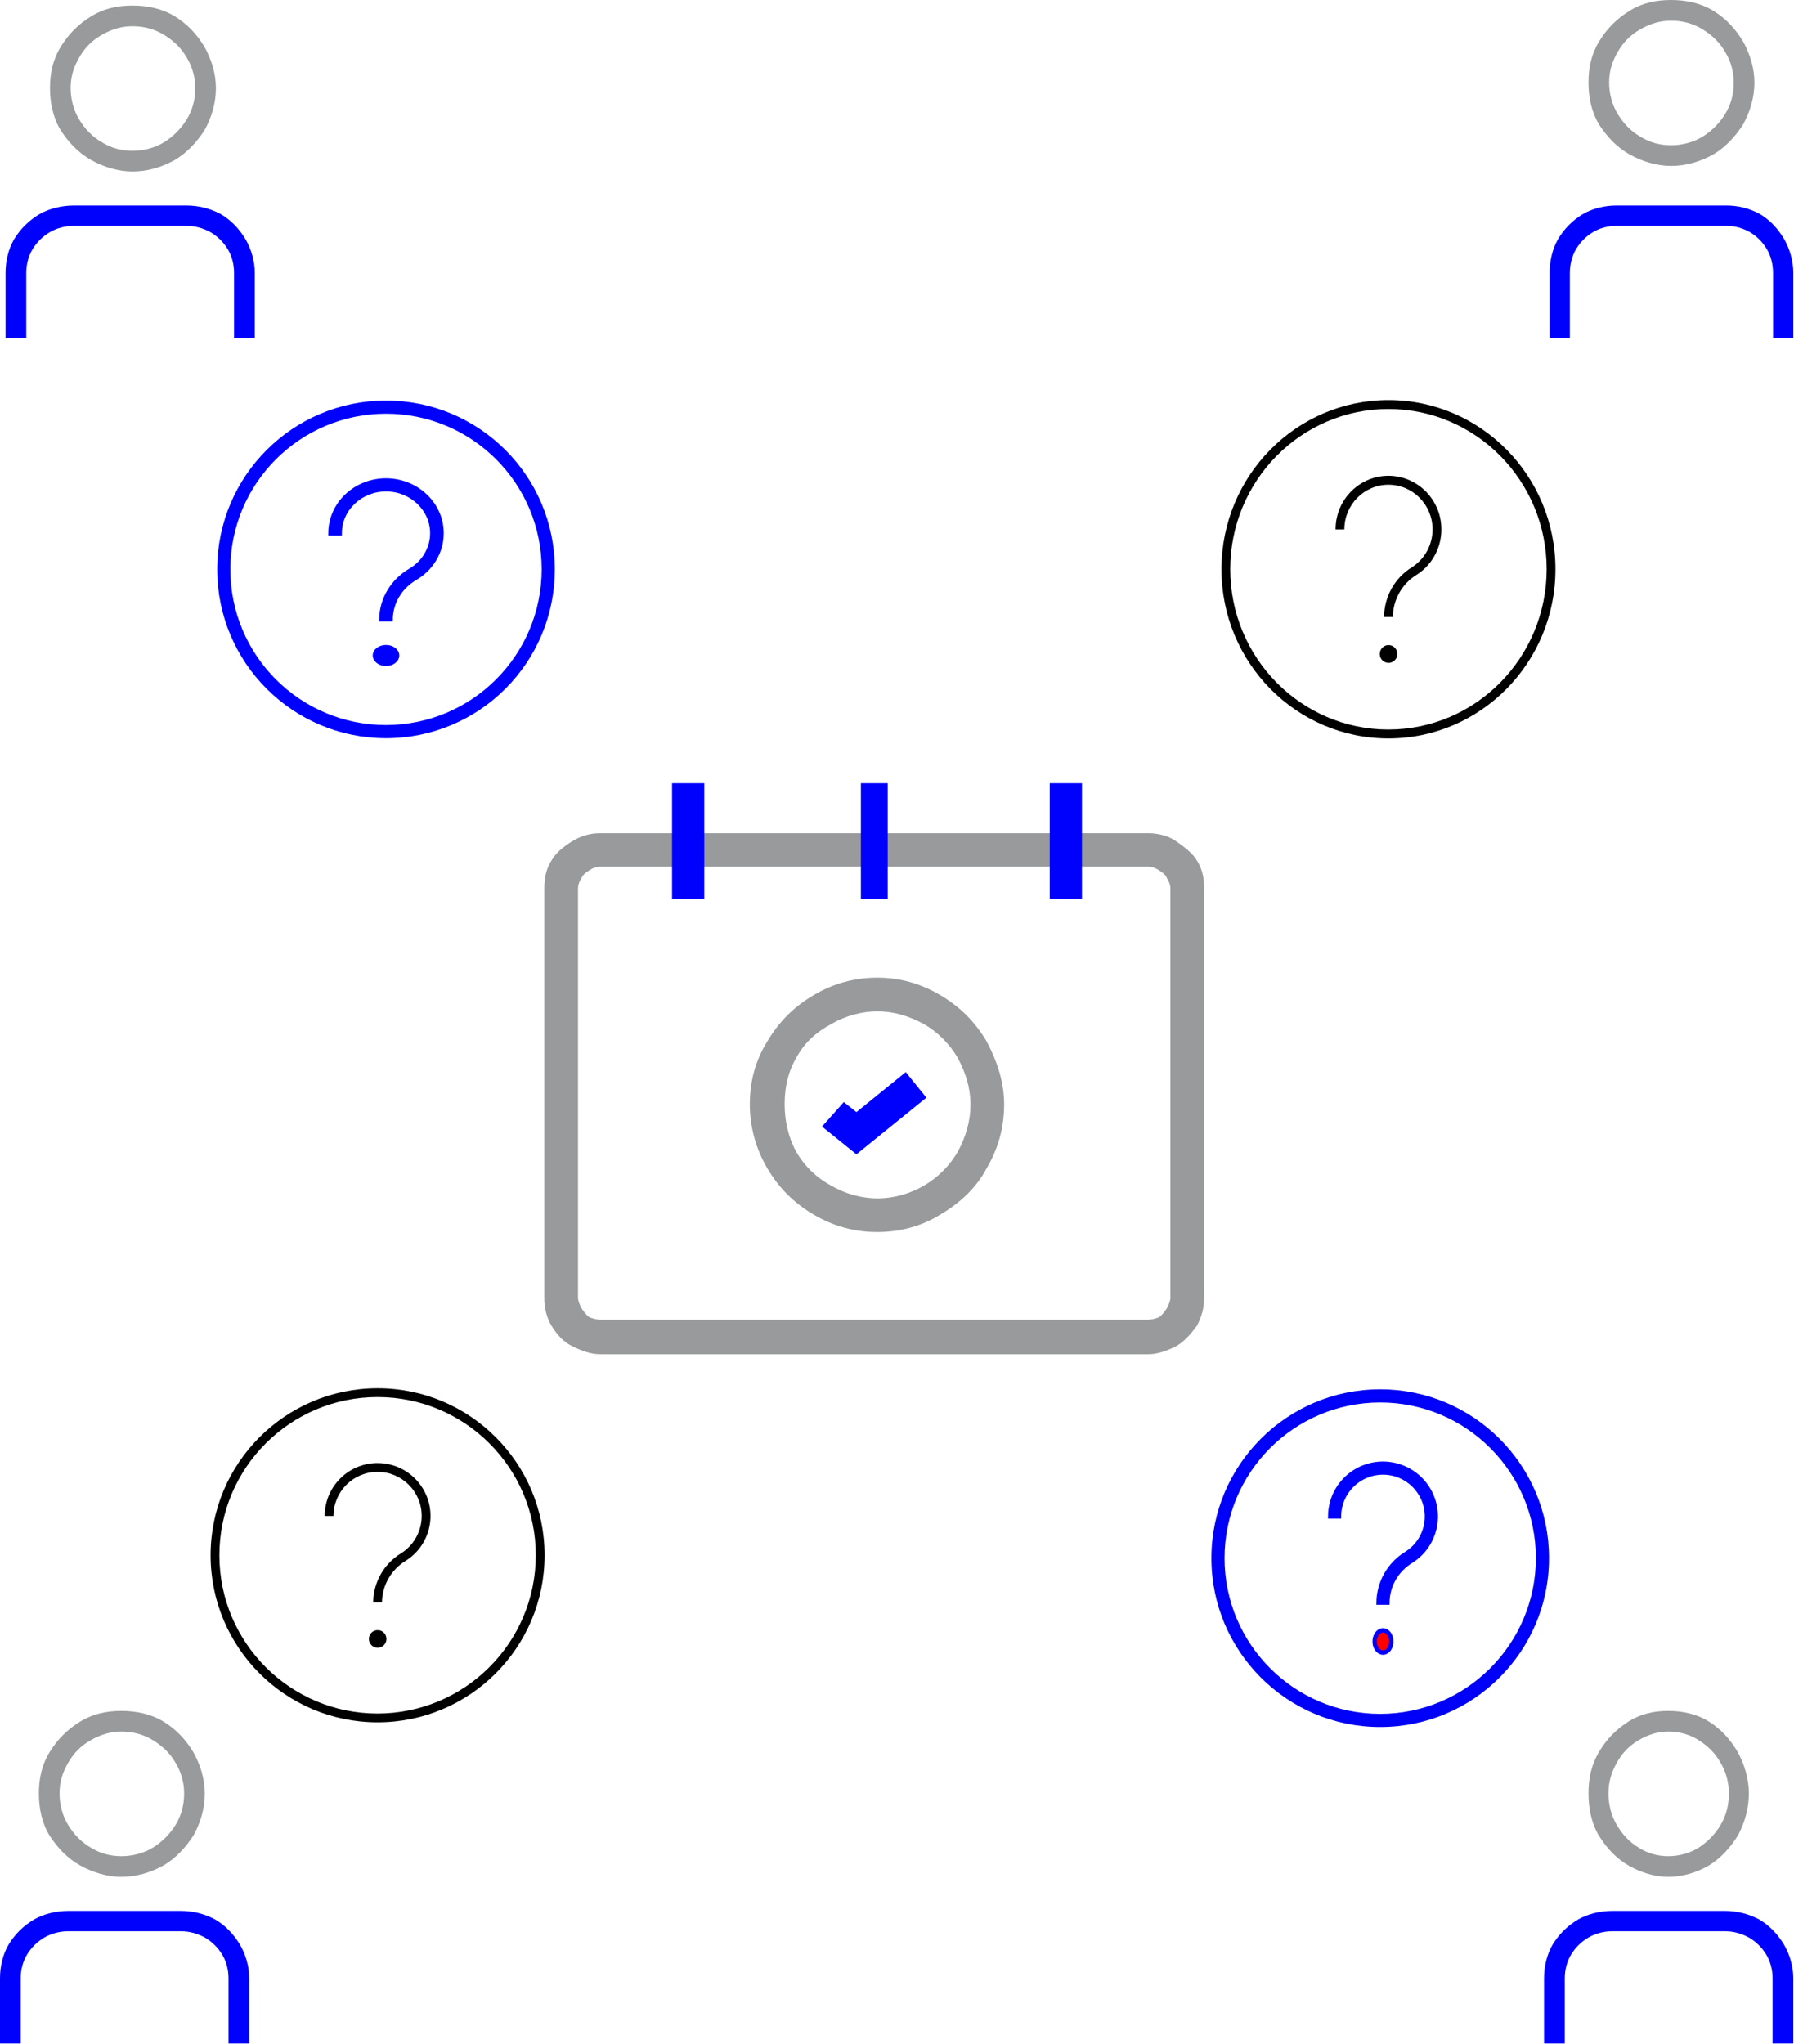
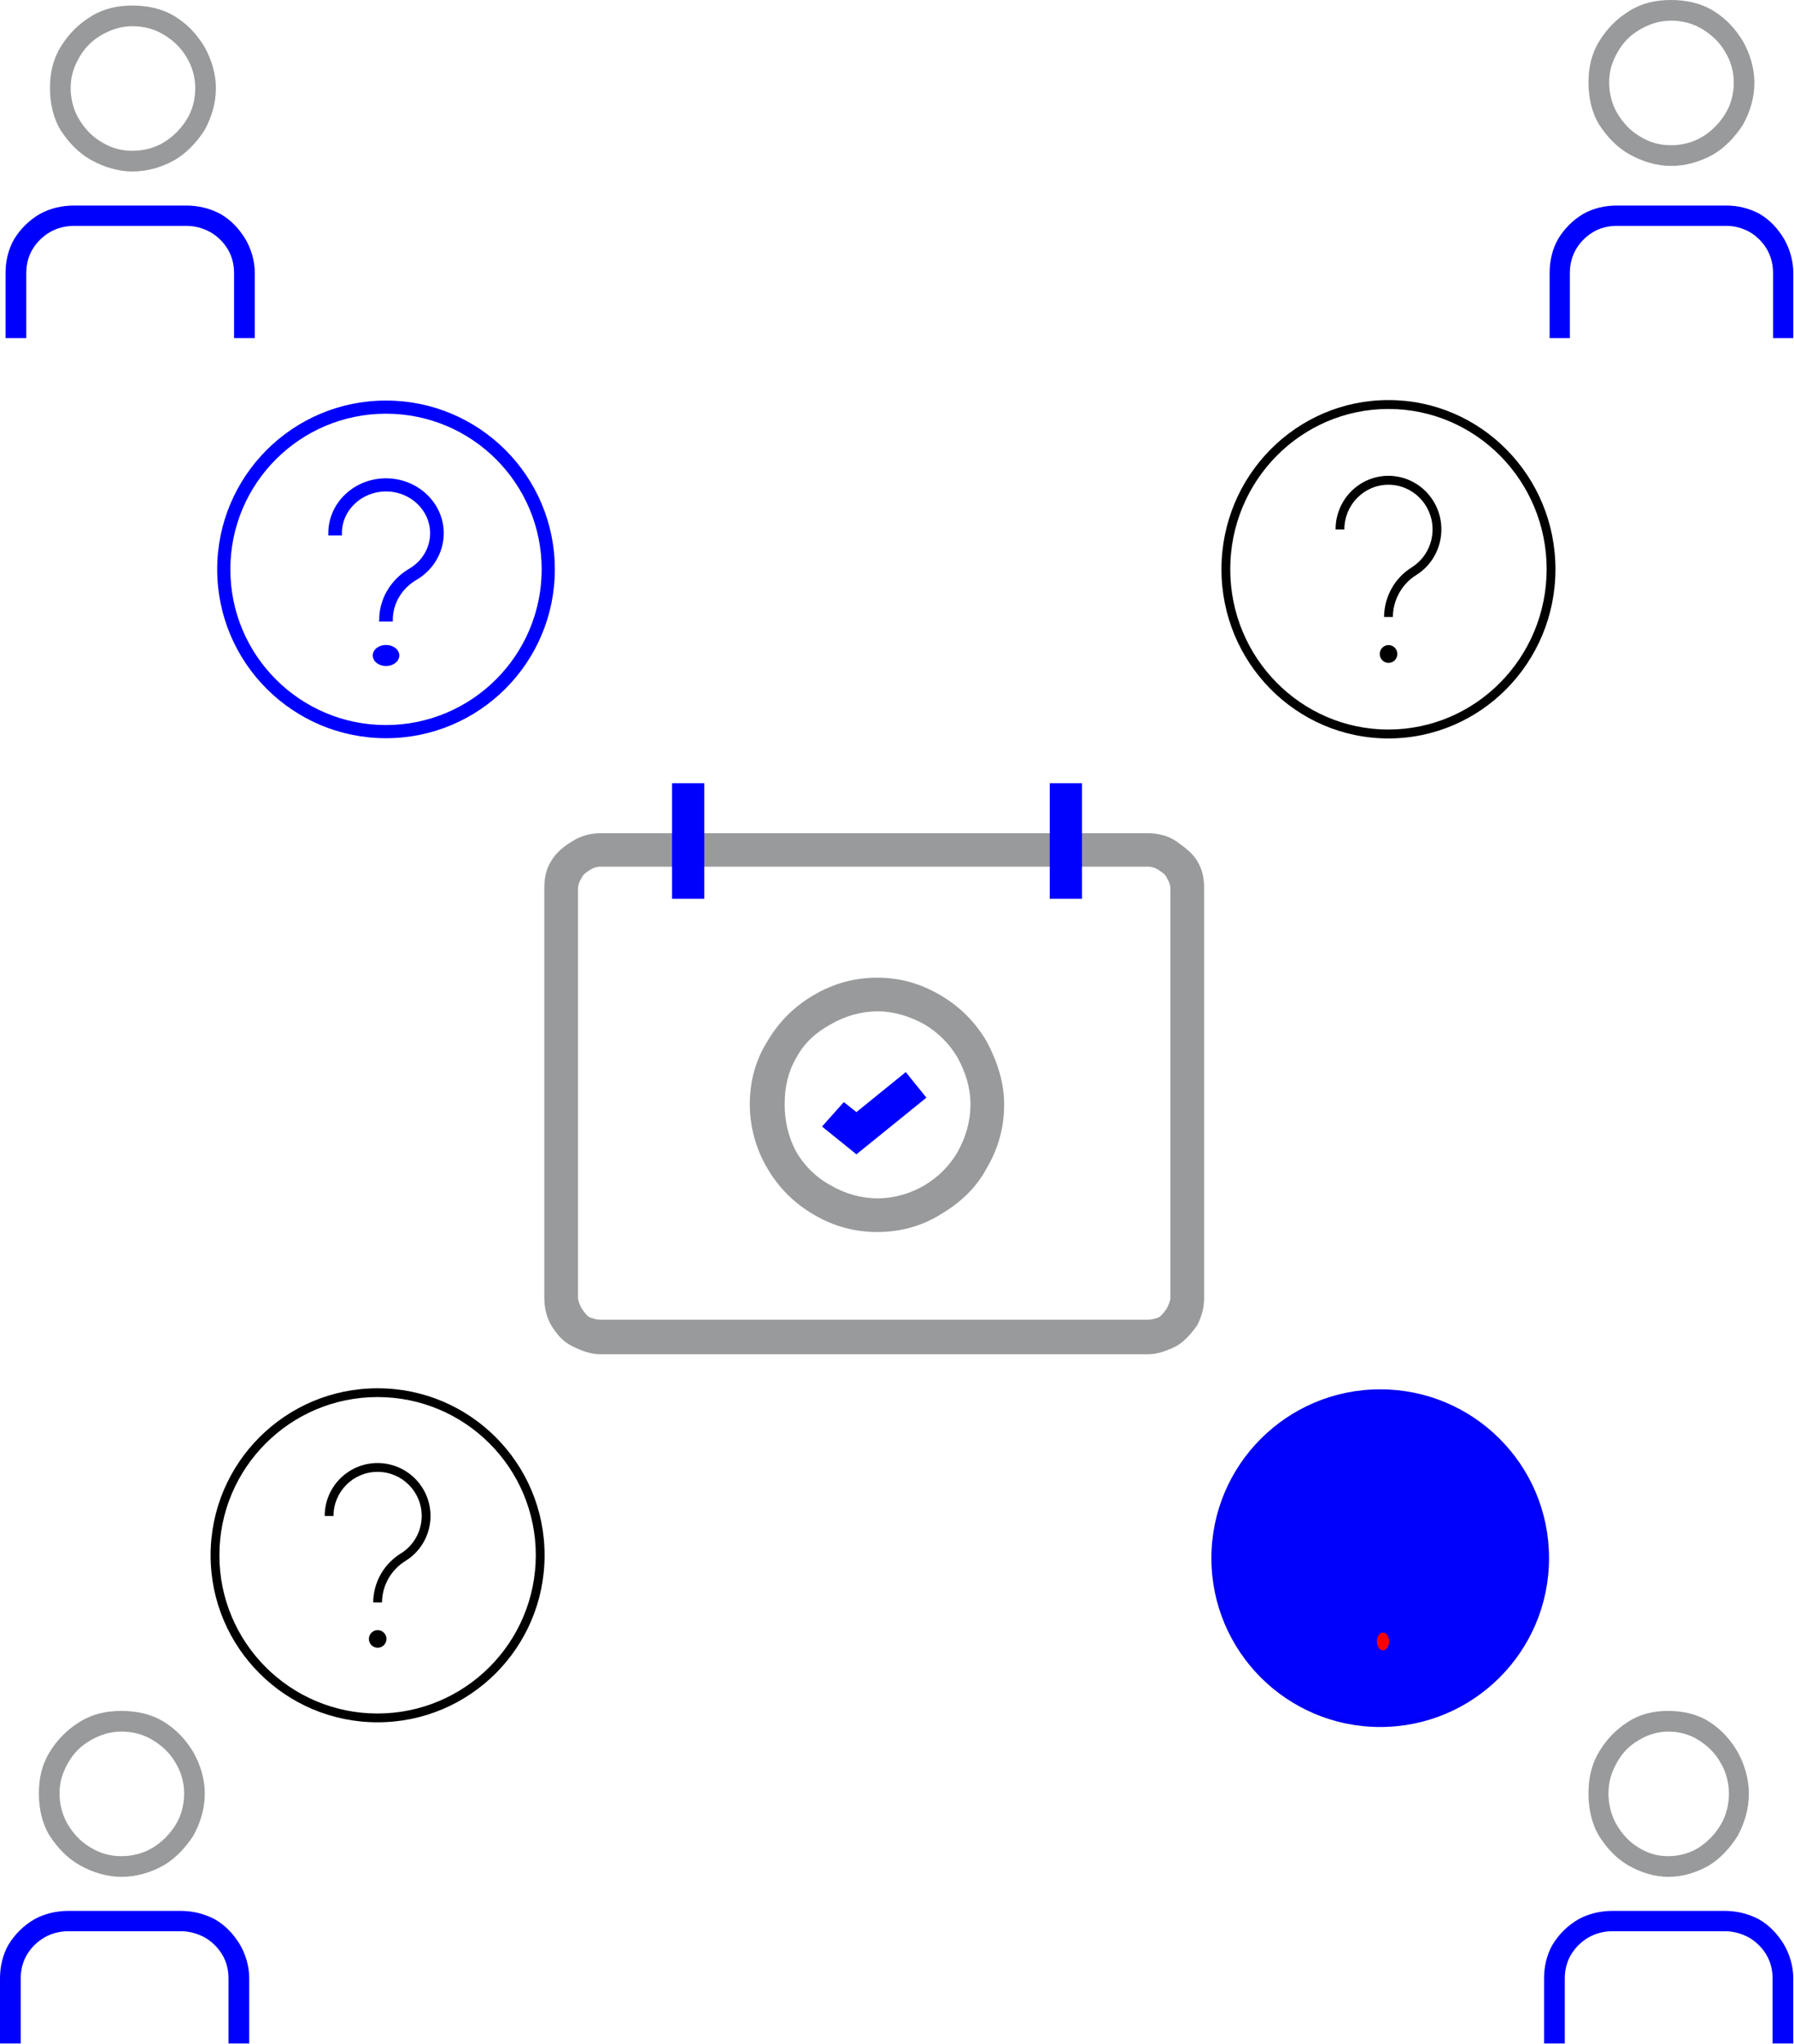
<svg xmlns="http://www.w3.org/2000/svg" width="323" height="368" xml:space="preserve" overflow="hidden">
  <defs>
    <clipPath id="clip0">
      <rect x="86" y="1280" width="323" height="368" />
    </clipPath>
  </defs>
  <g clip-path="url(#clip0)" transform="translate(-86 -1280)">
    <path d="M107.872 1617.87C105.308 1617.87 102.744 1617.1 100.436 1615.82 98.128 1614.54 96.334 1612.62 94.923 1610.44 93.513 1608.13 93 1605.44 93 1602.87 93 1600.18 93.513 1597.74 94.923 1595.44 96.334 1593.13 98.128 1591.33 100.436 1589.92 102.744 1588.51 105.18 1588 107.872 1588 110.436 1588 113.128 1588.51 115.436 1589.92 117.744 1591.33 119.41 1593.13 120.821 1595.44 122.103 1597.74 122.872 1600.31 122.872 1602.87 122.872 1605.56 122.103 1608.13 120.821 1610.44 119.41 1612.62 117.615 1614.54 115.436 1615.82 113.128 1617.1 110.564 1617.87 107.872 1617.87ZM107.872 1591.72C105.949 1591.72 104.154 1592.23 102.359 1593.26 100.564 1594.28 99.282 1595.56 98.257 1597.36 97.231 1599.15 96.718 1600.82 96.718 1602.87 96.718 1604.79 97.231 1606.85 98.257 1608.51 99.282 1610.18 100.564 1611.59 102.359 1612.62 104.026 1613.64 105.821 1614.15 107.872 1614.15 109.795 1614.15 111.846 1613.64 113.513 1612.62 115.18 1611.59 116.59 1610.18 117.615 1608.51 118.641 1606.85 119.154 1604.92 119.154 1602.87 119.154 1600.95 118.641 1599.03 117.615 1597.36 116.59 1595.56 115.18 1594.28 113.513 1593.26 111.846 1592.23 109.923 1591.72 107.872 1591.72Z" fill="#989A9B" fill-rule="evenodd" />
    <path d="M130.871 1647.87 127.143 1647.87 127.143 1636.13C127.143 1634.61 126.757 1633.09 125.986 1631.83 125.214 1630.57 124.186 1629.56 122.9 1628.8 121.486 1628.04 120.071 1627.66 118.529 1627.66L98.343 1627.66C96.8 1627.66 95.257 1628.04 93.971 1628.8 92.686 1629.56 91.657 1630.57 90.886 1631.83 90.114 1633.09 89.728 1634.61 89.728 1636.13L89.728 1647.87 86 1647.87 86 1636.13C86 1633.98 86.514 1631.83 87.543 1630.06 88.7 1628.17 90.243 1626.65 92.171 1625.52 93.971 1624.51 96.157 1624 98.343 1624L118.529 1624C120.714 1624 122.771 1624.51 124.7 1625.52 126.629 1626.65 128.043 1628.17 129.2 1630.06 130.229 1631.83 130.871 1633.98 130.871 1636.13L130.871 1647.87" fill="#0000FD" fill-rule="evenodd" />
    <path d="M109.872 1310.87C107.308 1310.87 104.744 1310.1 102.436 1308.82 100.128 1307.54 98.333 1305.62 96.923 1303.44 95.513 1301.13 95 1298.44 95 1295.87 95 1293.18 95.513 1290.74 96.923 1288.44 98.333 1286.13 100.128 1284.33 102.436 1282.92 104.744 1281.51 107.179 1281 109.872 1281 112.436 1281 115.128 1281.51 117.436 1282.92 119.744 1284.33 121.41 1286.13 122.821 1288.44 124.103 1290.74 124.872 1293.31 124.872 1295.87 124.872 1298.56 124.103 1301.13 122.821 1303.44 121.41 1305.62 119.615 1307.54 117.436 1308.82 115.128 1310.1 112.564 1310.87 109.872 1310.87ZM109.872 1284.72C107.949 1284.72 106.154 1285.23 104.359 1286.26 102.564 1287.28 101.282 1288.56 100.256 1290.36 99.231 1292.15 98.718 1293.82 98.718 1295.87 98.718 1297.79 99.231 1299.85 100.256 1301.51 101.282 1303.18 102.564 1304.59 104.359 1305.62 106.026 1306.64 107.82 1307.15 109.872 1307.15 111.795 1307.15 113.846 1306.64 115.513 1305.62 117.18 1304.59 118.59 1303.18 119.615 1301.51 120.641 1299.85 121.154 1297.92 121.154 1295.87 121.154 1293.95 120.641 1292.03 119.615 1290.36 118.59 1288.56 117.18 1287.28 115.513 1286.26 113.846 1285.23 111.923 1284.72 109.872 1284.72Z" fill="#989A9B" fill-rule="evenodd" />
    <path d="M131.871 1340.87 128.143 1340.87 128.143 1329.13C128.143 1327.61 127.757 1326.09 126.986 1324.83 126.214 1323.57 125.186 1322.56 123.9 1321.8 122.486 1321.04 121.071 1320.66 119.529 1320.66L99.343 1320.66C97.8 1320.66 96.257 1321.04 94.971 1321.8 93.686 1322.56 92.657 1323.57 91.886 1324.83 91.114 1326.09 90.728 1327.61 90.728 1329.13L90.728 1340.87 87 1340.87 87 1329.13C87 1326.98 87.514 1324.83 88.543 1323.06 89.7 1321.17 91.243 1319.65 93.171 1318.52 94.971 1317.51 97.157 1317 99.343 1317L119.529 1317C121.714 1317 123.771 1317.51 125.7 1318.52 127.629 1319.65 129.043 1321.17 130.2 1323.06 131.229 1324.83 131.871 1326.98 131.871 1329.13L131.871 1340.87" fill="#0000FD" fill-rule="evenodd" />
    <path d="M386.872 1309.87C384.308 1309.87 381.743 1309.1 379.436 1307.82 377.128 1306.54 375.333 1304.62 373.923 1302.44 372.513 1300.13 372 1297.44 372 1294.87 372 1292.18 372.513 1289.74 373.923 1287.44 375.333 1285.13 377.128 1283.33 379.436 1281.92 381.743 1280.51 384.179 1280 386.872 1280 389.436 1280 392.128 1280.51 394.436 1281.92 396.743 1283.33 398.41 1285.13 399.82 1287.44 401.102 1289.74 401.872 1292.31 401.872 1294.87 401.872 1297.56 401.102 1300.13 399.82 1302.44 398.41 1304.62 396.615 1306.54 394.436 1307.82 392.128 1309.1 389.564 1309.87 386.872 1309.87ZM386.872 1283.72C384.949 1283.72 383.154 1284.23 381.359 1285.26 379.564 1286.28 378.282 1287.56 377.256 1289.36 376.231 1291.15 375.718 1292.82 375.718 1294.87 375.718 1296.79 376.231 1298.85 377.256 1300.51 378.282 1302.18 379.564 1303.59 381.359 1304.62 383.026 1305.64 384.82 1306.15 386.872 1306.15 388.795 1306.15 390.846 1305.64 392.513 1304.62 394.179 1303.59 395.59 1302.18 396.615 1300.51 397.641 1298.85 398.154 1296.92 398.154 1294.87 398.154 1292.95 397.641 1291.03 396.615 1289.36 395.59 1287.56 394.179 1286.28 392.513 1285.26 390.846 1284.23 388.923 1283.72 386.872 1283.72Z" fill="#989A9B" fill-rule="evenodd" />
    <path d="M408.874 1340.87 405.229 1340.87 405.229 1329.13C405.229 1327.61 404.852 1326.09 404.097 1324.83 403.343 1323.57 402.337 1322.56 401.08 1321.8 399.697 1321.04 398.314 1320.66 396.806 1320.66L377.069 1320.66C375.56 1320.66 374.051 1321.04 372.794 1321.8 371.537 1322.56 370.531 1323.57 369.777 1324.83 369.023 1326.09 368.646 1327.61 368.646 1329.13L368.646 1340.87 365 1340.87 365 1329.13C365 1326.98 365.503 1324.83 366.509 1323.06 367.64 1321.17 369.149 1319.65 371.034 1318.52 372.794 1317.51 374.931 1317 377.069 1317L396.806 1317C398.943 1317 400.954 1317.51 402.84 1318.52 404.726 1319.65 406.109 1321.17 407.24 1323.06 408.246 1324.83 408.874 1326.98 408.874 1329.13L408.874 1340.87" fill="#0000FD" fill-rule="evenodd" />
    <path d="M386.376 1617.87C383.897 1617.87 381.419 1617.1 379.188 1615.82 376.957 1614.54 375.222 1612.62 373.859 1610.44 372.496 1608.13 372 1605.44 372 1602.87 372 1600.18 372.496 1597.74 373.859 1595.44 375.222 1593.13 376.957 1591.33 379.188 1589.92 381.419 1588.51 383.774 1588 386.376 1588 388.855 1588 391.457 1588.51 393.688 1589.92 395.919 1591.33 397.53 1593.13 398.893 1595.44 400.133 1597.74 400.876 1600.31 400.876 1602.87 400.876 1605.56 400.133 1608.13 398.893 1610.44 397.53 1612.62 395.795 1614.54 393.688 1615.82 391.457 1617.1 388.979 1617.87 386.376 1617.87ZM386.376 1591.72C384.517 1591.72 382.782 1592.23 381.047 1593.26 379.312 1594.28 378.073 1595.56 377.081 1597.36 376.09 1599.15 375.594 1600.82 375.594 1602.87 375.594 1604.79 376.09 1606.85 377.081 1608.51 378.073 1610.18 379.312 1611.59 381.047 1612.62 382.658 1613.64 384.393 1614.15 386.376 1614.15 388.235 1614.15 390.218 1613.64 391.829 1612.62 393.44 1611.59 394.804 1610.18 395.795 1608.51 396.786 1606.85 397.282 1604.92 397.282 1602.87 397.282 1600.95 396.786 1599.03 395.795 1597.36 394.804 1595.56 393.44 1594.28 391.829 1593.26 390.218 1592.23 388.359 1591.72 386.376 1591.72Z" fill="#989A9B" fill-rule="evenodd" />
    <path d="M408.871 1647.87 405.143 1647.87 405.143 1636.13C405.143 1634.61 404.757 1633.09 403.986 1631.83 403.214 1630.57 402.186 1629.56 400.9 1628.8 399.486 1628.04 398.071 1627.66 396.529 1627.66L376.343 1627.66C374.8 1627.66 373.257 1628.04 371.971 1628.8 370.686 1629.56 369.657 1630.57 368.886 1631.83 368.114 1633.09 367.729 1634.61 367.729 1636.13L367.729 1647.87 364 1647.87 364 1636.13C364 1633.98 364.514 1631.83 365.543 1630.06 366.7 1628.17 368.243 1626.65 370.171 1625.52 371.971 1624.51 374.157 1624 376.343 1624L396.529 1624C398.714 1624 400.771 1624.51 402.7 1625.52 404.629 1626.65 406.043 1628.17 407.2 1630.06 408.229 1631.83 408.871 1633.98 408.871 1636.13L408.871 1647.87" fill="#0000FD" fill-rule="evenodd" />
    <path d="M292.752 1523.79 194.039 1523.79C192.365 1523.79 190.692 1523.17 189.019 1522.34 187.346 1521.51 186.3 1520.26 185.255 1518.6 184.418 1517.15 184 1515.49 184 1513.62L184 1439.96C184 1438.3 184.209 1436.64 185.255 1434.98 186.091 1433.53 187.346 1432.49 189.019 1431.45 190.692 1430.42 192.365 1430 194.039 1430L292.752 1430C294.425 1430 296.307 1430.42 297.771 1431.45 299.235 1432.49 300.699 1433.53 301.536 1434.98 302.582 1436.64 302.791 1438.3 302.791 1439.96L302.791 1513.62C302.791 1515.49 302.372 1516.94 301.536 1518.6 300.49 1520.06 299.235 1521.51 297.771 1522.34 296.098 1523.17 294.425 1523.79 292.752 1523.79ZM194.039 1436.02C193.411 1436.02 192.784 1436.23 192.156 1436.64 191.529 1437.06 190.901 1437.47 190.692 1438.09 190.274 1438.72 190.065 1439.34 190.065 1439.96L190.065 1513.62C190.065 1514.25 190.483 1515.08 190.692 1515.49 191.111 1516.11 191.529 1516.74 192.156 1517.15 192.784 1517.36 193.411 1517.57 194.039 1517.57L292.752 1517.57C293.379 1517.57 294.007 1517.36 294.634 1517.15 295.262 1516.74 295.68 1516.11 296.098 1515.49 296.307 1515.08 296.726 1514.25 296.726 1513.62L296.726 1439.96C296.726 1439.34 296.517 1438.72 296.098 1438.09 295.889 1437.47 295.262 1437.06 294.634 1436.64 294.007 1436.23 293.379 1436.02 292.752 1436.02L194.039 1436.02Z" fill="#989A9B" fill-rule="evenodd" />
-     <path d="M243.333 1441.8 241 1441.8 241 1421 245.833 1421 245.833 1441.8 243.333 1441.8" fill="#0000FD" fill-rule="evenodd" />
    <path d="M277.8 1441.8 275 1441.8 275 1421 280.8 1421 280.8 1441.8 277.8 1441.8" fill="#0000FD" fill-rule="evenodd" />
    <path d="M210 1441.8 207 1441.8 207 1421 212.8 1421 212.8 1441.8 210 1441.8" fill="#0000FD" fill-rule="evenodd" />
    <path d="M240.196 1487.8 234 1482.8 237.924 1478.4 240.196 1480.2 249.076 1473 252.793 1477.6 240.196 1487.8" fill="#0000FD" fill-rule="evenodd" />
    <path d="M244 1501.79C239.818 1501.79 236.055 1500.75 232.5 1498.65 228.945 1496.56 226.227 1493.85 224.136 1490.29 222.045 1486.74 221 1482.76 221 1478.79 221 1474.61 222.045 1470.85 224.136 1467.5 226.227 1463.95 228.945 1461.23 232.5 1459.14 236.055 1457.05 239.818 1456 244 1456 247.973 1456 251.736 1457.05 255.291 1459.14 258.846 1461.23 261.564 1463.95 263.655 1467.5 265.536 1471.05 266.791 1474.82 266.791 1478.79 266.791 1482.97 265.746 1486.74 263.655 1490.29 261.773 1493.85 258.846 1496.56 255.291 1498.65 251.946 1500.75 247.973 1501.79 244 1501.79ZM244 1462.06C241.073 1462.06 238.146 1462.9 235.636 1464.36 232.918 1465.83 230.827 1467.71 229.364 1470.43 227.9 1472.94 227.273 1475.65 227.273 1478.79 227.273 1481.72 227.9 1484.65 229.364 1487.36 230.827 1489.87 232.918 1491.96 235.636 1493.43 238.146 1494.89 241.073 1495.73 244 1495.73 246.927 1495.73 249.855 1494.89 252.364 1493.43 254.873 1491.96 256.964 1489.87 258.427 1487.36 259.891 1484.65 260.727 1481.93 260.727 1478.79 260.727 1475.86 259.891 1473.15 258.427 1470.43 256.964 1467.92 254.873 1465.83 252.364 1464.36 249.646 1462.9 246.927 1462.06 244 1462.06Z" fill="#989A9B" fill-rule="evenodd" />
    <g>
      <g>
        <g>
          <path d="M37.983 7.917C21.378 7.917 7.917 21.378 7.917 37.983 7.917 54.589 21.378 68.05 37.983 68.05 54.589 68.05 68.05 54.589 68.05 37.983 68.058 21.385 54.608 7.924 38.01 7.917 38.001 7.917 37.992 7.917 37.983 7.917ZM37.983 66.467C22.252 66.467 9.5 53.714 9.5 37.983 9.5 22.252 22.252 9.5 37.983 9.5 53.714 9.5 66.467 22.252 66.467 37.983 66.449 53.707 53.707 66.449 37.983 66.467Z" transform="matrix(1 0 0 1.013 298 1344)" />
          <path d="M39.065 21.438C33.837 20.842 29.117 24.598 28.521 29.826 28.481 30.183 28.46 30.542 28.46 30.901L30.044 30.901C30.046 26.516 33.602 22.962 37.987 22.964 42.373 22.966 45.926 26.522 45.925 30.907 45.923 33.639 44.518 36.178 42.205 37.63 39.117 39.511 37.221 42.854 37.192 46.468L38.775 46.468C38.808 43.398 40.425 40.563 43.05 38.971 47.506 36.175 48.851 30.297 46.055 25.841 44.516 23.389 41.945 21.769 39.068 21.441Z" transform="matrix(1 0 0 1.013 298 1344)" />
          <path d="M39.583 53.042C39.583 53.916 38.874 54.625 38 54.625 37.126 54.625 36.417 53.916 36.417 53.042 36.417 52.167 37.126 51.458 38 51.458 38.874 51.458 39.583 52.167 39.583 53.042Z" transform="matrix(1 0 0 1.013 298 1344)" />
        </g>
      </g>
    </g>
    <path d="M155.5 1352.5C138.932 1352.5 125.5 1365.93 125.5 1382.5 125.5 1399.07 138.932 1412.5 155.5 1412.5 172.069 1412.5 185.5 1399.07 185.5 1382.5 185.508 1365.94 172.088 1352.51 155.527 1352.5 155.518 1352.5 155.509 1352.5 155.5 1352.5ZM155.5 1410.92C139.804 1410.92 127.08 1398.2 127.08 1382.5 127.08 1366.8 139.804 1354.08 155.5 1354.08 171.196 1354.08 183.92 1366.8 183.92 1382.5 183.902 1398.19 171.189 1410.9 155.5 1410.92Z" stroke="#0000FD" stroke-width="0.788" stroke-miterlimit="8" fill="#0000FD" fill-rule="evenodd" />
    <path d="M156.632 1366.56C151.144 1365.97 146.189 1369.71 145.564 1374.92 145.521 1375.27 145.5 1375.63 145.5 1375.99L147.162 1375.99C147.164 1371.62 150.897 1368.08 155.501 1368.08 160.104 1368.08 163.834 1371.63 163.833 1376 163.831 1378.72 162.356 1381.25 159.927 1382.69 156.687 1384.57 154.697 1387.9 154.665 1391.5L156.327 1391.5C156.362 1388.44 158.059 1385.62 160.815 1384.03 165.492 1381.25 166.905 1375.39 163.97 1370.95 162.354 1368.51 159.655 1366.89 156.635 1366.56Z" stroke="#0000FD" stroke-width="0.788" stroke-miterlimit="8" fill="#0000FD" fill-rule="evenodd" />
    <path d="M157.5 1398C157.5 1398.83 156.605 1399.5 155.5 1399.5 154.395 1399.5 153.5 1398.83 153.5 1398 153.5 1397.17 154.395 1396.5 155.5 1396.5 156.605 1396.5 157.5 1397.17 157.5 1398Z" stroke="#0000FD" stroke-width="0.788" stroke-miterlimit="8" fill="#0000FD" fill-rule="evenodd" />
    <g>
      <g>
        <g>
          <path d="M37.983 7.917C21.378 7.917 7.917 21.378 7.917 37.983 7.917 54.589 21.378 68.05 37.983 68.05 54.589 68.05 68.05 54.589 68.05 37.983 68.058 21.385 54.608 7.924 38.01 7.917 38.001 7.917 37.992 7.917 37.983 7.917ZM37.983 66.467C22.252 66.467 9.5 53.714 9.5 37.983 9.5 22.252 22.252 9.5 37.983 9.5 53.714 9.5 66.467 22.252 66.467 37.983 66.449 53.707 53.707 66.449 37.983 66.467Z" transform="matrix(1 0 0 1 116 1522)" />
          <path d="M39.065 21.438C33.837 20.842 29.117 24.598 28.521 29.826 28.481 30.183 28.46 30.542 28.46 30.901L30.044 30.901C30.046 26.516 33.602 22.962 37.987 22.964 42.373 22.966 45.926 26.522 45.925 30.907 45.923 33.639 44.518 36.178 42.205 37.63 39.117 39.511 37.221 42.854 37.192 46.468L38.775 46.468C38.808 43.398 40.425 40.563 43.05 38.971 47.506 36.175 48.851 30.297 46.055 25.841 44.516 23.389 41.945 21.769 39.068 21.441Z" transform="matrix(1 0 0 1 116 1522)" />
          <path d="M39.583 53.042C39.583 53.916 38.874 54.625 38 54.625 37.126 54.625 36.417 53.916 36.417 53.042 36.417 52.167 37.126 51.458 38 51.458 38.874 51.458 39.583 52.167 39.583 53.042Z" transform="matrix(1 0 0 1 116 1522)" />
        </g>
      </g>
    </g>
-     <path d="M334.5 1530.5C317.932 1530.5 304.5 1543.93 304.5 1560.5 304.5 1577.07 317.932 1590.5 334.5 1590.5 351.068 1590.5 364.5 1577.07 364.5 1560.5 364.507 1543.94 351.088 1530.51 334.527 1530.5 334.518 1530.5 334.509 1530.5 334.5 1530.5ZM334.5 1588.92C318.804 1588.92 306.08 1576.2 306.08 1560.5 306.08 1544.8 318.804 1532.08 334.5 1532.08 350.196 1532.08 362.92 1544.8 362.92 1560.5 362.902 1576.19 350.189 1588.9 334.5 1588.92Z" stroke="#0000F4" stroke-width="0.788" stroke-miterlimit="8" fill="#0000FD" fill-rule="evenodd" />
+     <path d="M334.5 1530.5C317.932 1530.5 304.5 1543.93 304.5 1560.5 304.5 1577.07 317.932 1590.5 334.5 1590.5 351.068 1590.5 364.5 1577.07 364.5 1560.5 364.507 1543.94 351.088 1530.51 334.527 1530.5 334.518 1530.5 334.509 1530.5 334.5 1530.5ZM334.5 1588.92Z" stroke="#0000F4" stroke-width="0.788" stroke-miterlimit="8" fill="#0000FD" fill-rule="evenodd" />
    <path d="M336.075 1543.56C330.862 1542.97 326.154 1546.71 325.561 1551.92 325.521 1552.27 325.5 1552.63 325.5 1552.99L327.079 1552.99C327.081 1548.62 330.627 1545.08 335.001 1545.08 339.374 1545.08 342.917 1548.63 342.916 1553 342.915 1555.72 341.514 1558.25 339.206 1559.69 336.128 1561.57 334.237 1564.9 334.207 1568.5L335.786 1568.5C335.819 1565.44 337.431 1562.62 340.049 1561.03 344.493 1558.25 345.834 1552.39 343.046 1547.95 341.511 1545.51 338.947 1543.89 336.078 1543.56Z" stroke="#0000FD" stroke-width="0.788" stroke-miterlimit="8" fill="#0000FD" fill-rule="evenodd" />
    <path d="M336.5 1575.5C336.5 1576.6 335.829 1577.5 335 1577.5 334.171 1577.5 333.5 1576.6 333.5 1575.5 333.5 1574.4 334.171 1573.5 335 1573.5 335.829 1573.5 336.5 1574.4 336.5 1575.5Z" stroke="#0000FD" stroke-width="0.788" stroke-miterlimit="8" fill="#FF0000" fill-rule="evenodd" />
  </g>
</svg>